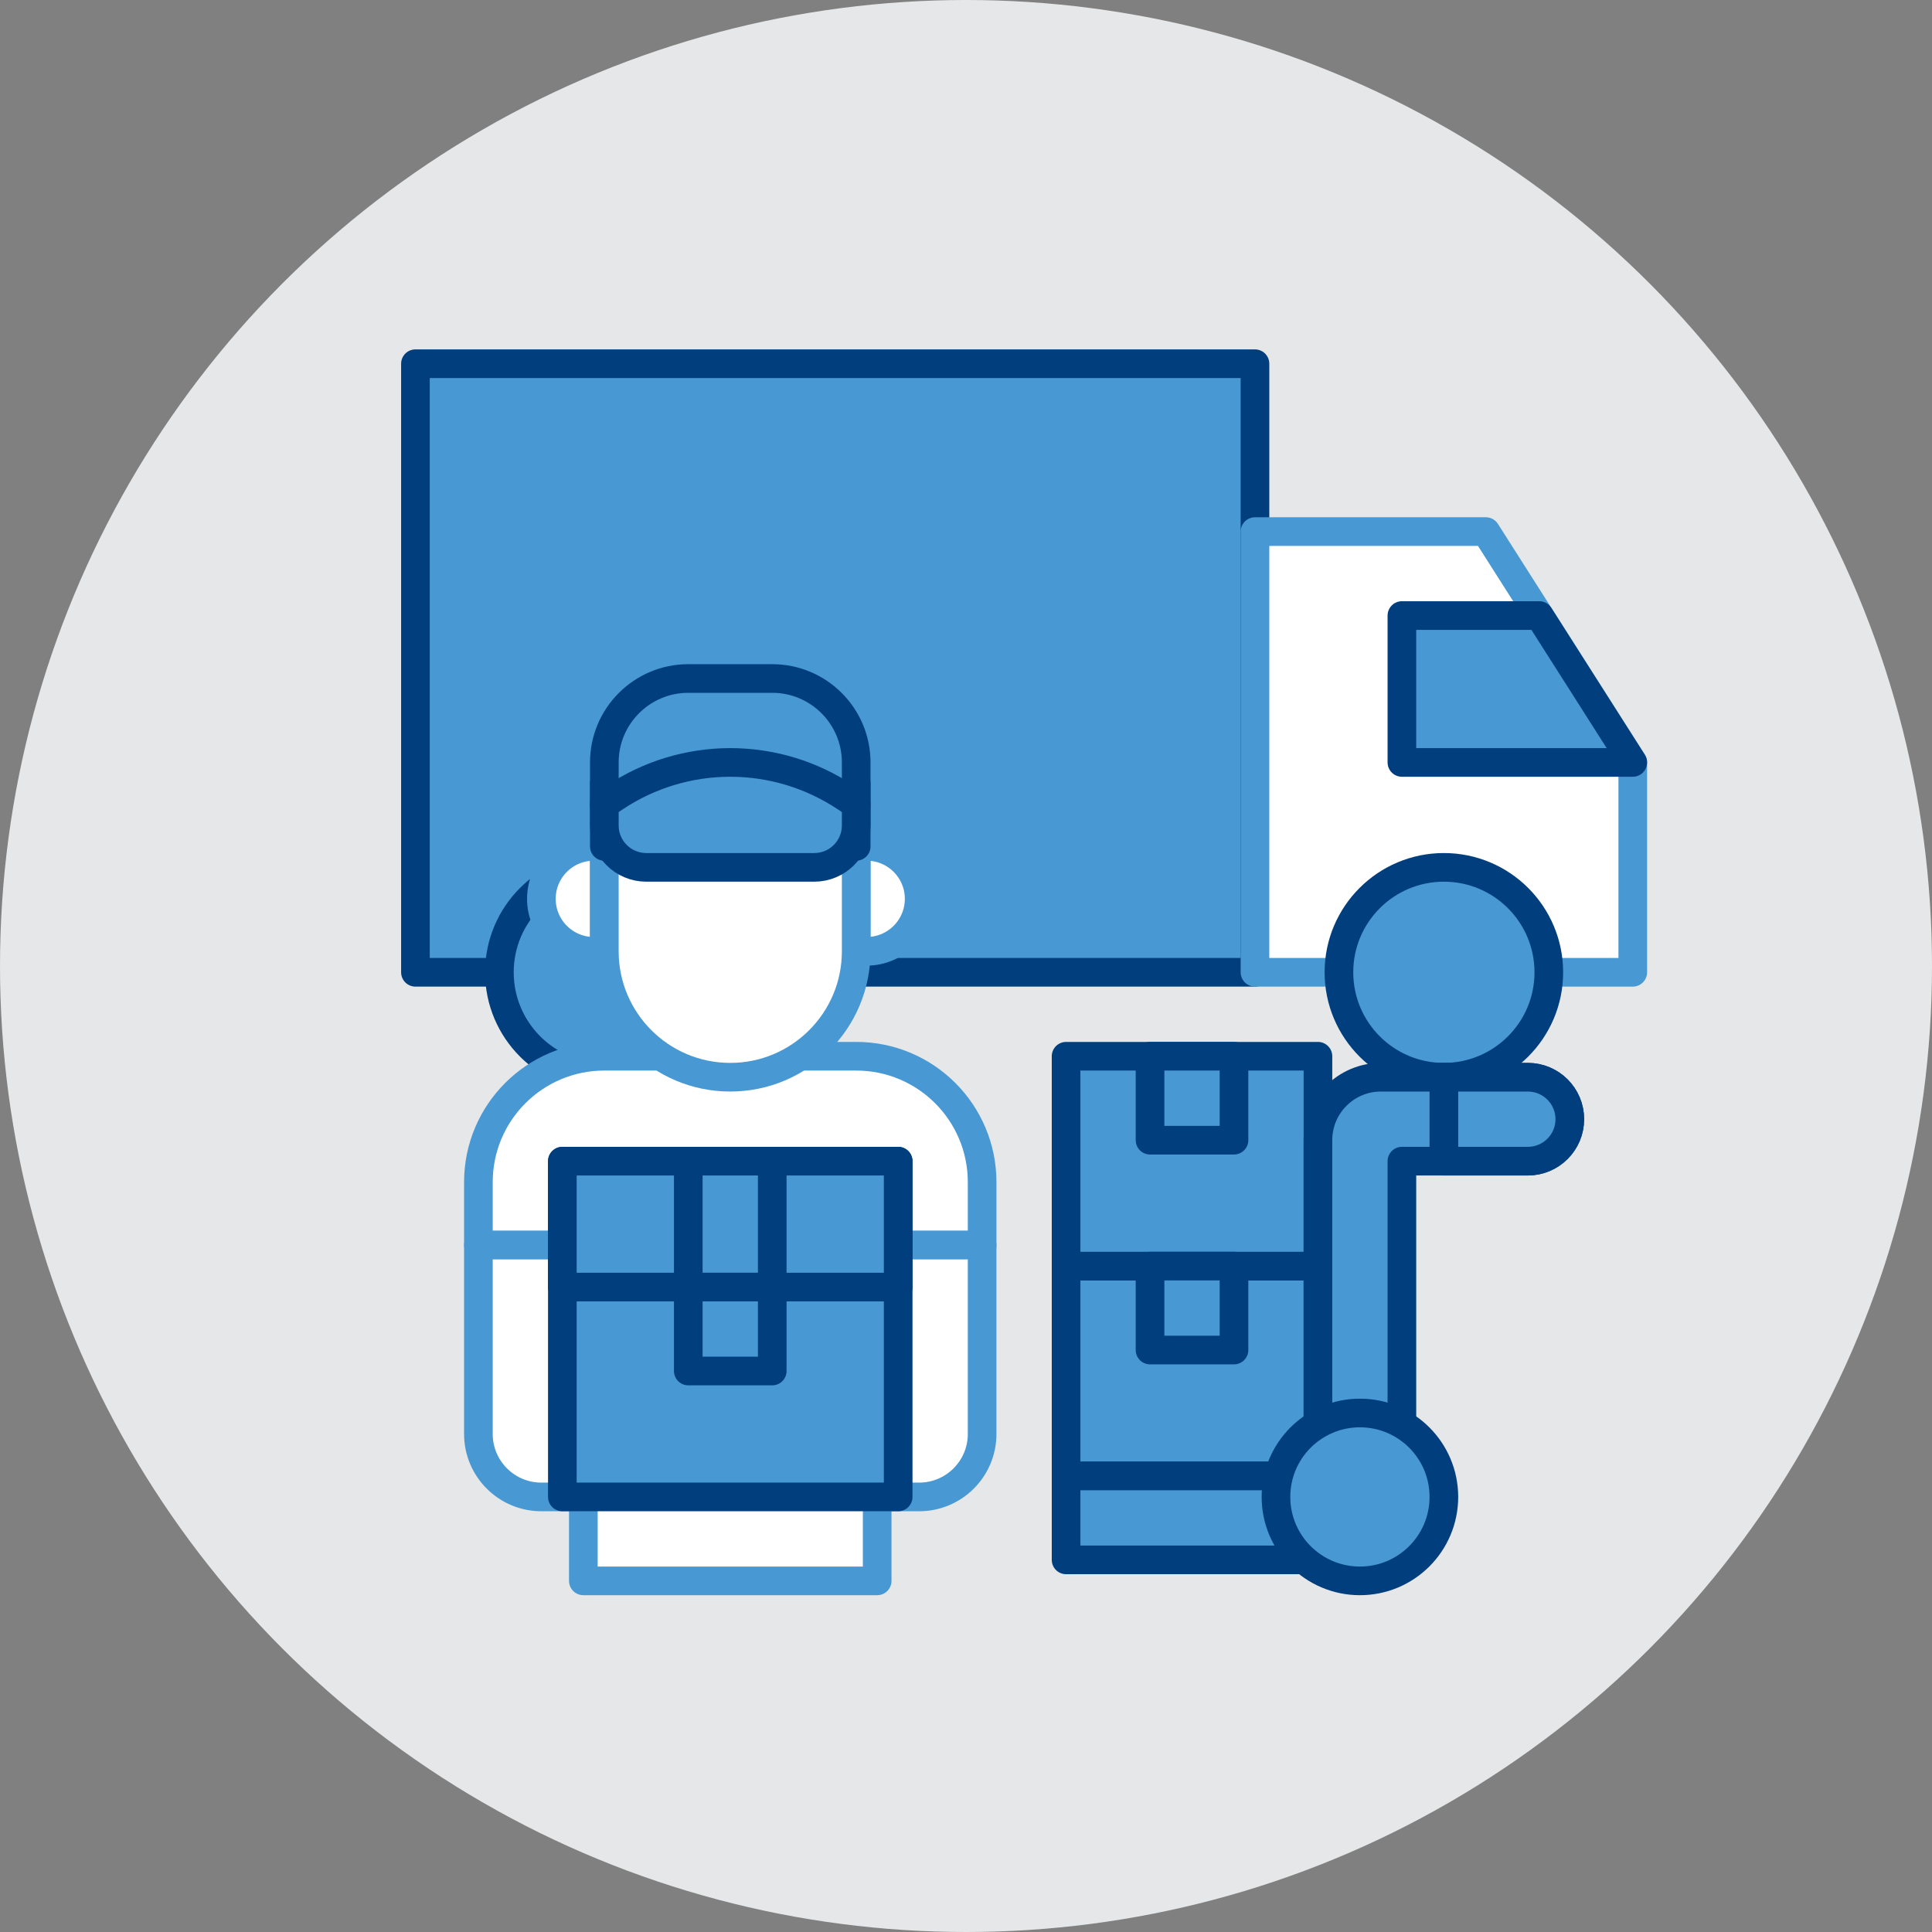
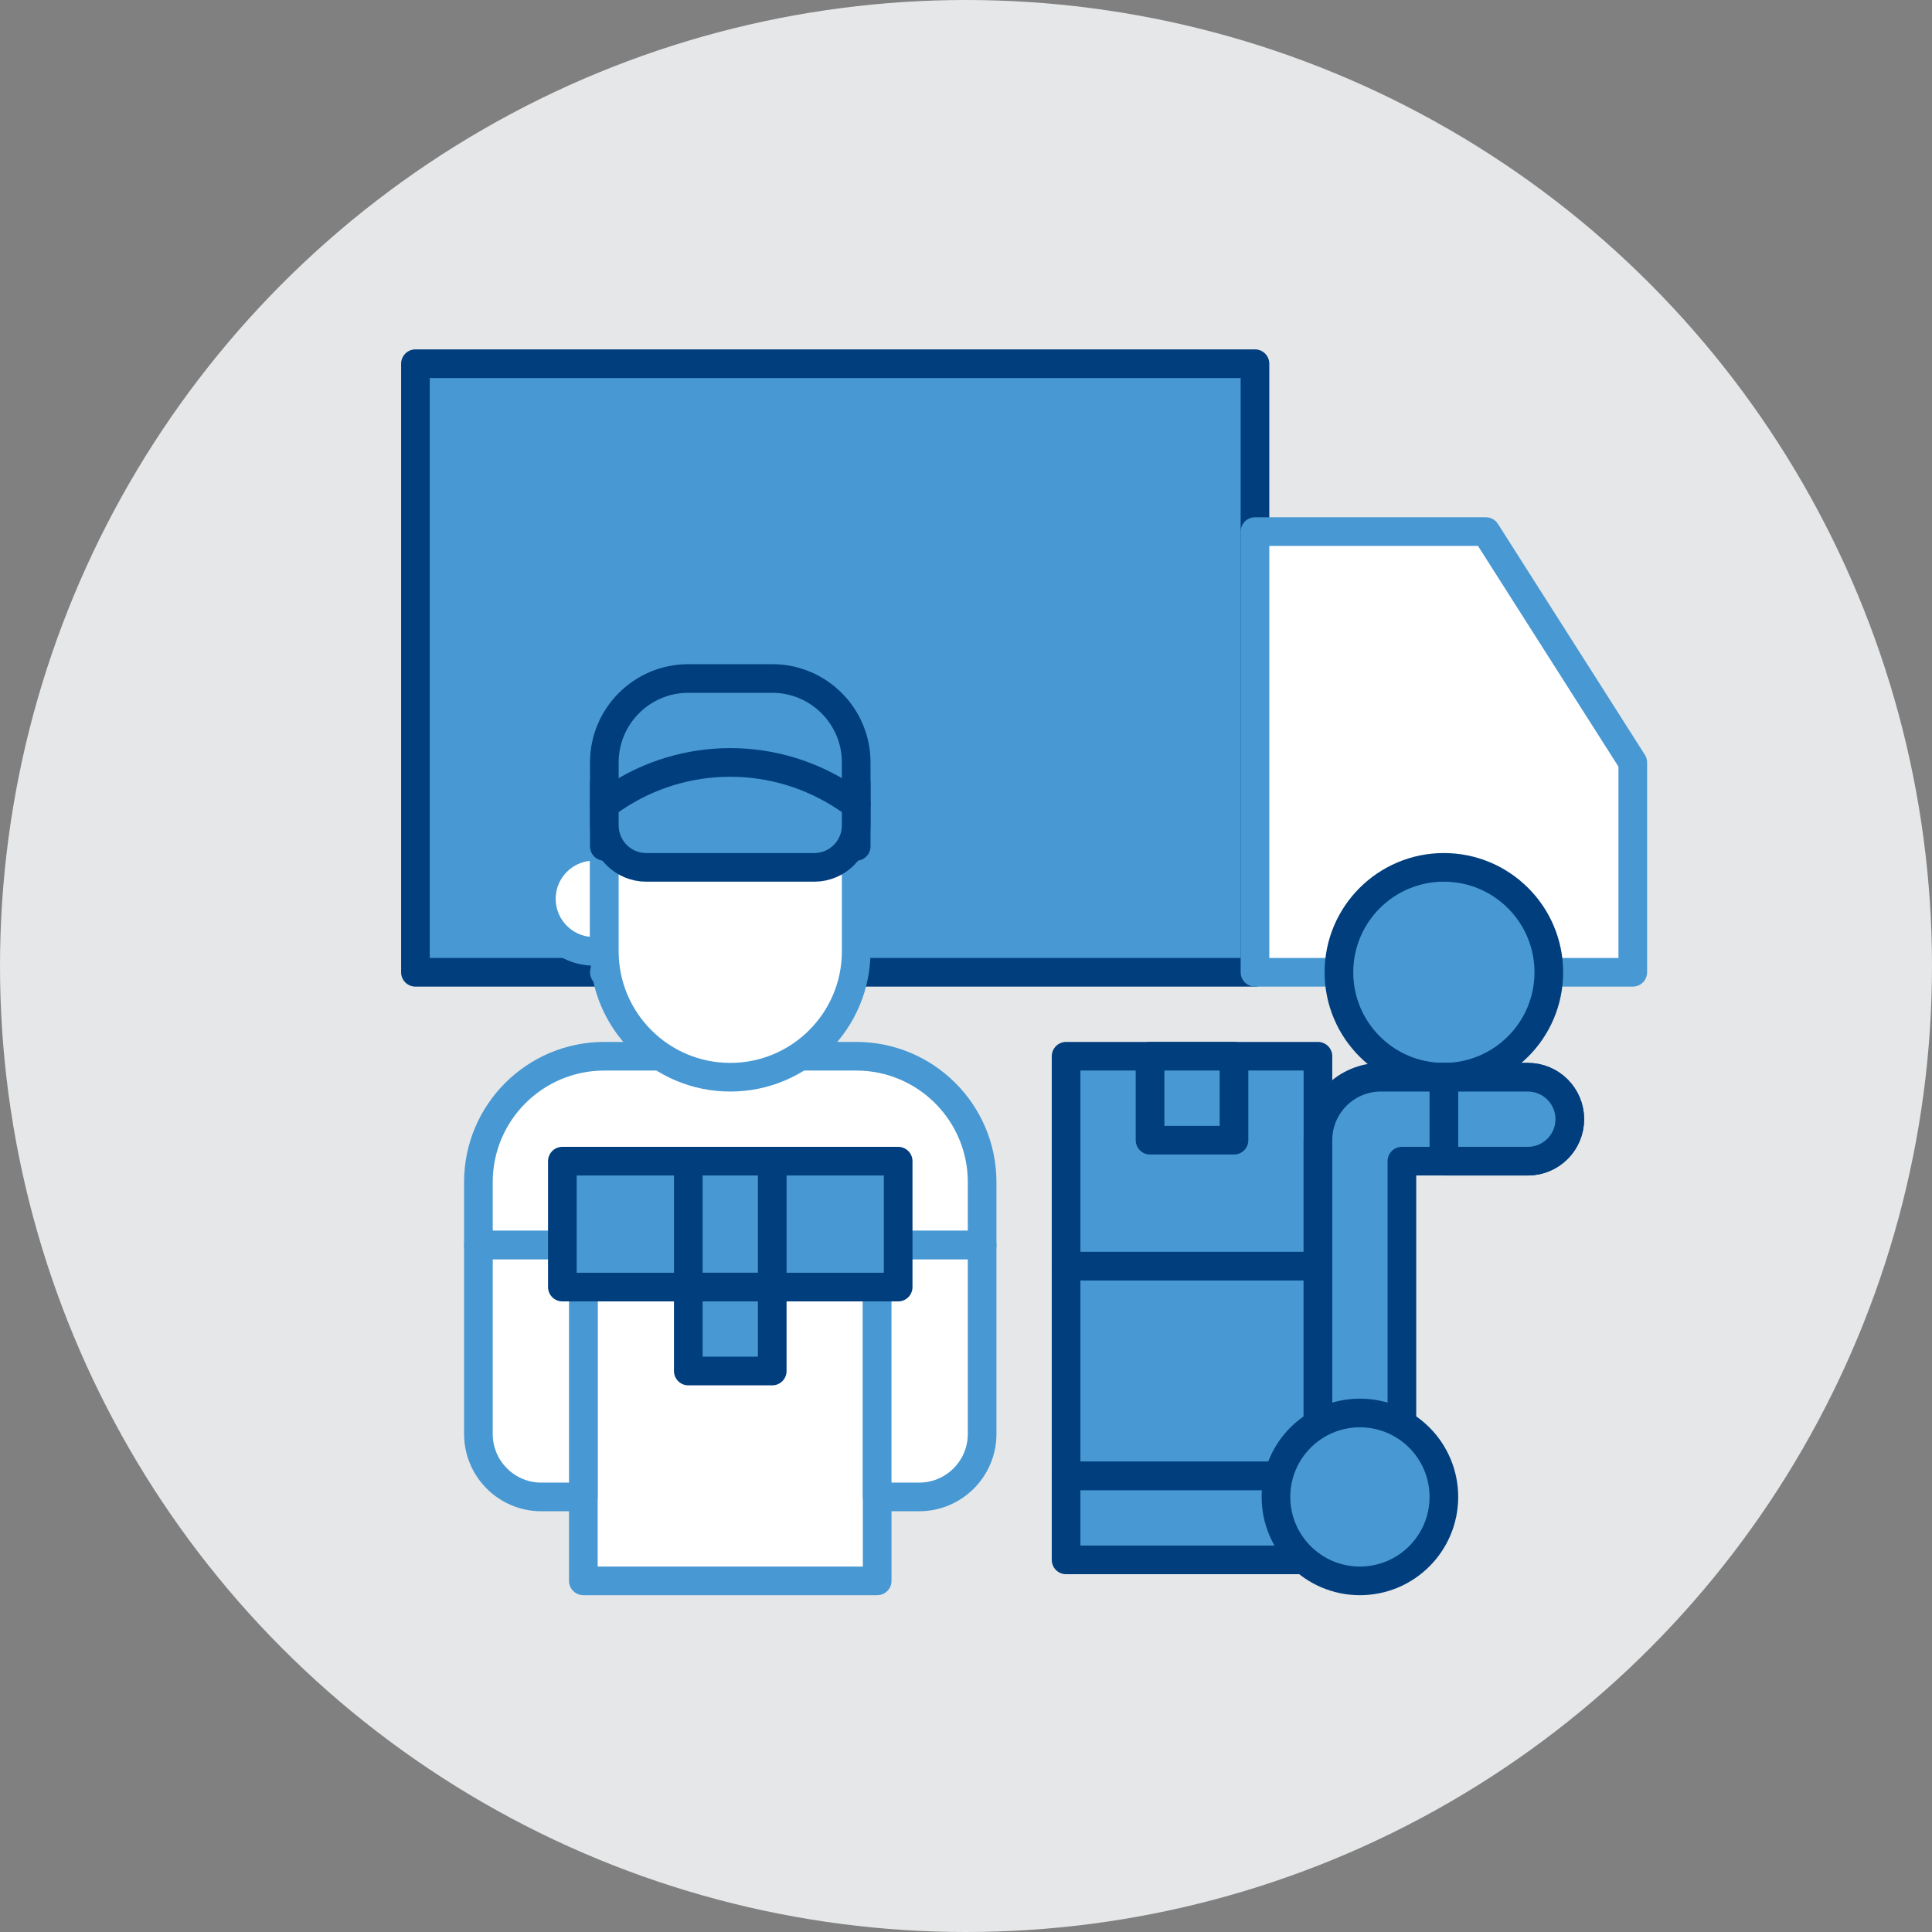
<svg xmlns="http://www.w3.org/2000/svg" id="Layer_2" viewBox="0 0 755.556 755.556">
  <rect x="0" y="0" width="755.556" height="755.556" fill="#808080" stroke="none" />
  <defs>
    <style>.cls-1{fill:#fff;stroke:#4798d3;}.cls-1,.cls-2{stroke-linejoin:round;stroke-width:11.2px;}.cls-2{fill:#4798d3;stroke:#003e7e;}.cls-3{fill:#e6e7e8;stroke-width:0px;}</style>
  </defs>
  <g id="BG">
    <circle class="cls-3" cx="377.778" cy="377.778" r="377.778" />
  </g>
  <g id="blue_tone">
    <g id="Filled_outline">
      <rect class="cls-2" x="162.466" y="142.239" width="328.323" height="238" />
      <polygon class="cls-1" points="638.535 298.17 638.535 380.239 490.789 380.239 490.789 207.894 581.078 207.894 601.968 240.722 638.535 298.17" />
-       <ellipse class="cls-2" cx="236.339" cy="380.239" rx="41.04" ry="41.035" />
      <path class="cls-1" d="M236.339,380.239v.01h0v-.01Z" />
      <ellipse class="cls-2" cx="564.662" cy="380.239" rx="41.04" ry="41.035" />
-       <polygon class="cls-2" points="638.535 298.17 548.246 298.17 548.246 240.722 601.968 240.722 638.535 298.17" />
      <path class="cls-1" d="M343.044,486.929v131.31h-114.913v-131.31h-41.04v-24.621c0-27.196,22.049-49.241,49.248-49.241h98.497c27.2,0,49.248,22.046,49.248,49.241v24.621h-41.04Z" />
      <path class="cls-1" d="M228.131,585.412h-16.416c-13.595,0-24.624-11.028-24.624-24.621v-73.862h41.04v98.483Z" />
      <path class="cls-1" d="M343.044,486.929h41.04v73.862c0,13.593-11.03,24.621-24.624,24.621h-16.416v-98.483h0Z" />
      <path class="cls-1" d="M232.235,330.998h4.104v41.034h-4.104c-11.327,0-20.52-9.192-20.52-20.517h0c0-11.325,9.193-20.517,20.52-20.517Z" />
-       <path class="cls-1" d="M338.94,372.032h-4.104v-41.034h4.104c11.327,0,20.52,9.192,20.52,20.517h0c0,11.325-9.193,20.517-20.52,20.517Z" />
      <path class="cls-1" d="M236.339,306.377h98.497v65.655c0,27.175-22.069,49.241-49.248,49.241h0c-27.179,0-49.248-22.066-49.248-49.241v-65.655h0Z" />
      <polygon class="cls-2" points="236.339 330.998 260.963 306.377 236.339 306.377 236.339 330.998" />
      <polygon class="cls-2" points="334.836 306.377 310.212 306.377 334.836 330.998 334.836 306.377" />
      <path class="cls-2" d="M269.171,265.343h32.832c18.119,0,32.832,14.711,32.832,32.828v16.414h-98.497v-16.414c0-18.117,14.713-32.828,32.832-32.828Z" />
      <path class="cls-2" d="M318.42,339.205h-65.665c-9.07,0-16.416-7.345-16.416-16.414v-8.207l4.135-2.76c13.359-8.905,29.057-13.654,45.114-13.654h0c16.057,0,31.755,4.75,45.114,13.654l4.135,2.76v8.207c0,9.069-7.346,16.414-16.416,16.414Z" />
-       <rect class="cls-2" x="219.923" y="454.101" width="131.329" height="131.31" />
      <rect class="cls-2" x="219.923" y="454.101" width="131.329" height="49.241" />
      <rect class="cls-2" x="269.171" y="454.101" width="32.832" height="49.241" />
      <rect class="cls-2" x="269.171" y="503.343" width="32.832" height="32.828" />
      <rect class="cls-2" x="416.917" y="495.136" width="98.497" height="82.069" />
      <rect class="cls-2" x="416.917" y="413.067" width="98.497" height="82.069" />
      <rect class="cls-2" x="449.749" y="413.067" width="32.832" height="32.828" />
      <path class="cls-2" d="M515.414,445.894v131.31h-98.497v32.828h106.705c13.595,0,24.624-11.028,24.624-24.621v-131.31h49.248c9.07,0,16.416-7.345,16.416-16.414h0c0-9.069-7.346-16.414-16.416-16.414h-57.457c-13.595,0-24.624,11.028-24.624,24.621Z" />
      <ellipse class="cls-2" cx="531.83" cy="585.412" rx="32.832" ry="32.828" />
      <path class="cls-2" d="M564.662,421.274h32.832c9.06,0,16.416,7.355,16.416,16.414h0c0,9.058-7.356,16.414-16.416,16.414h-32.832v-32.828h0Z" />
-       <rect class="cls-2" x="449.749" y="495.136" width="32.832" height="32.828" />
    </g>
  </g>
</svg>